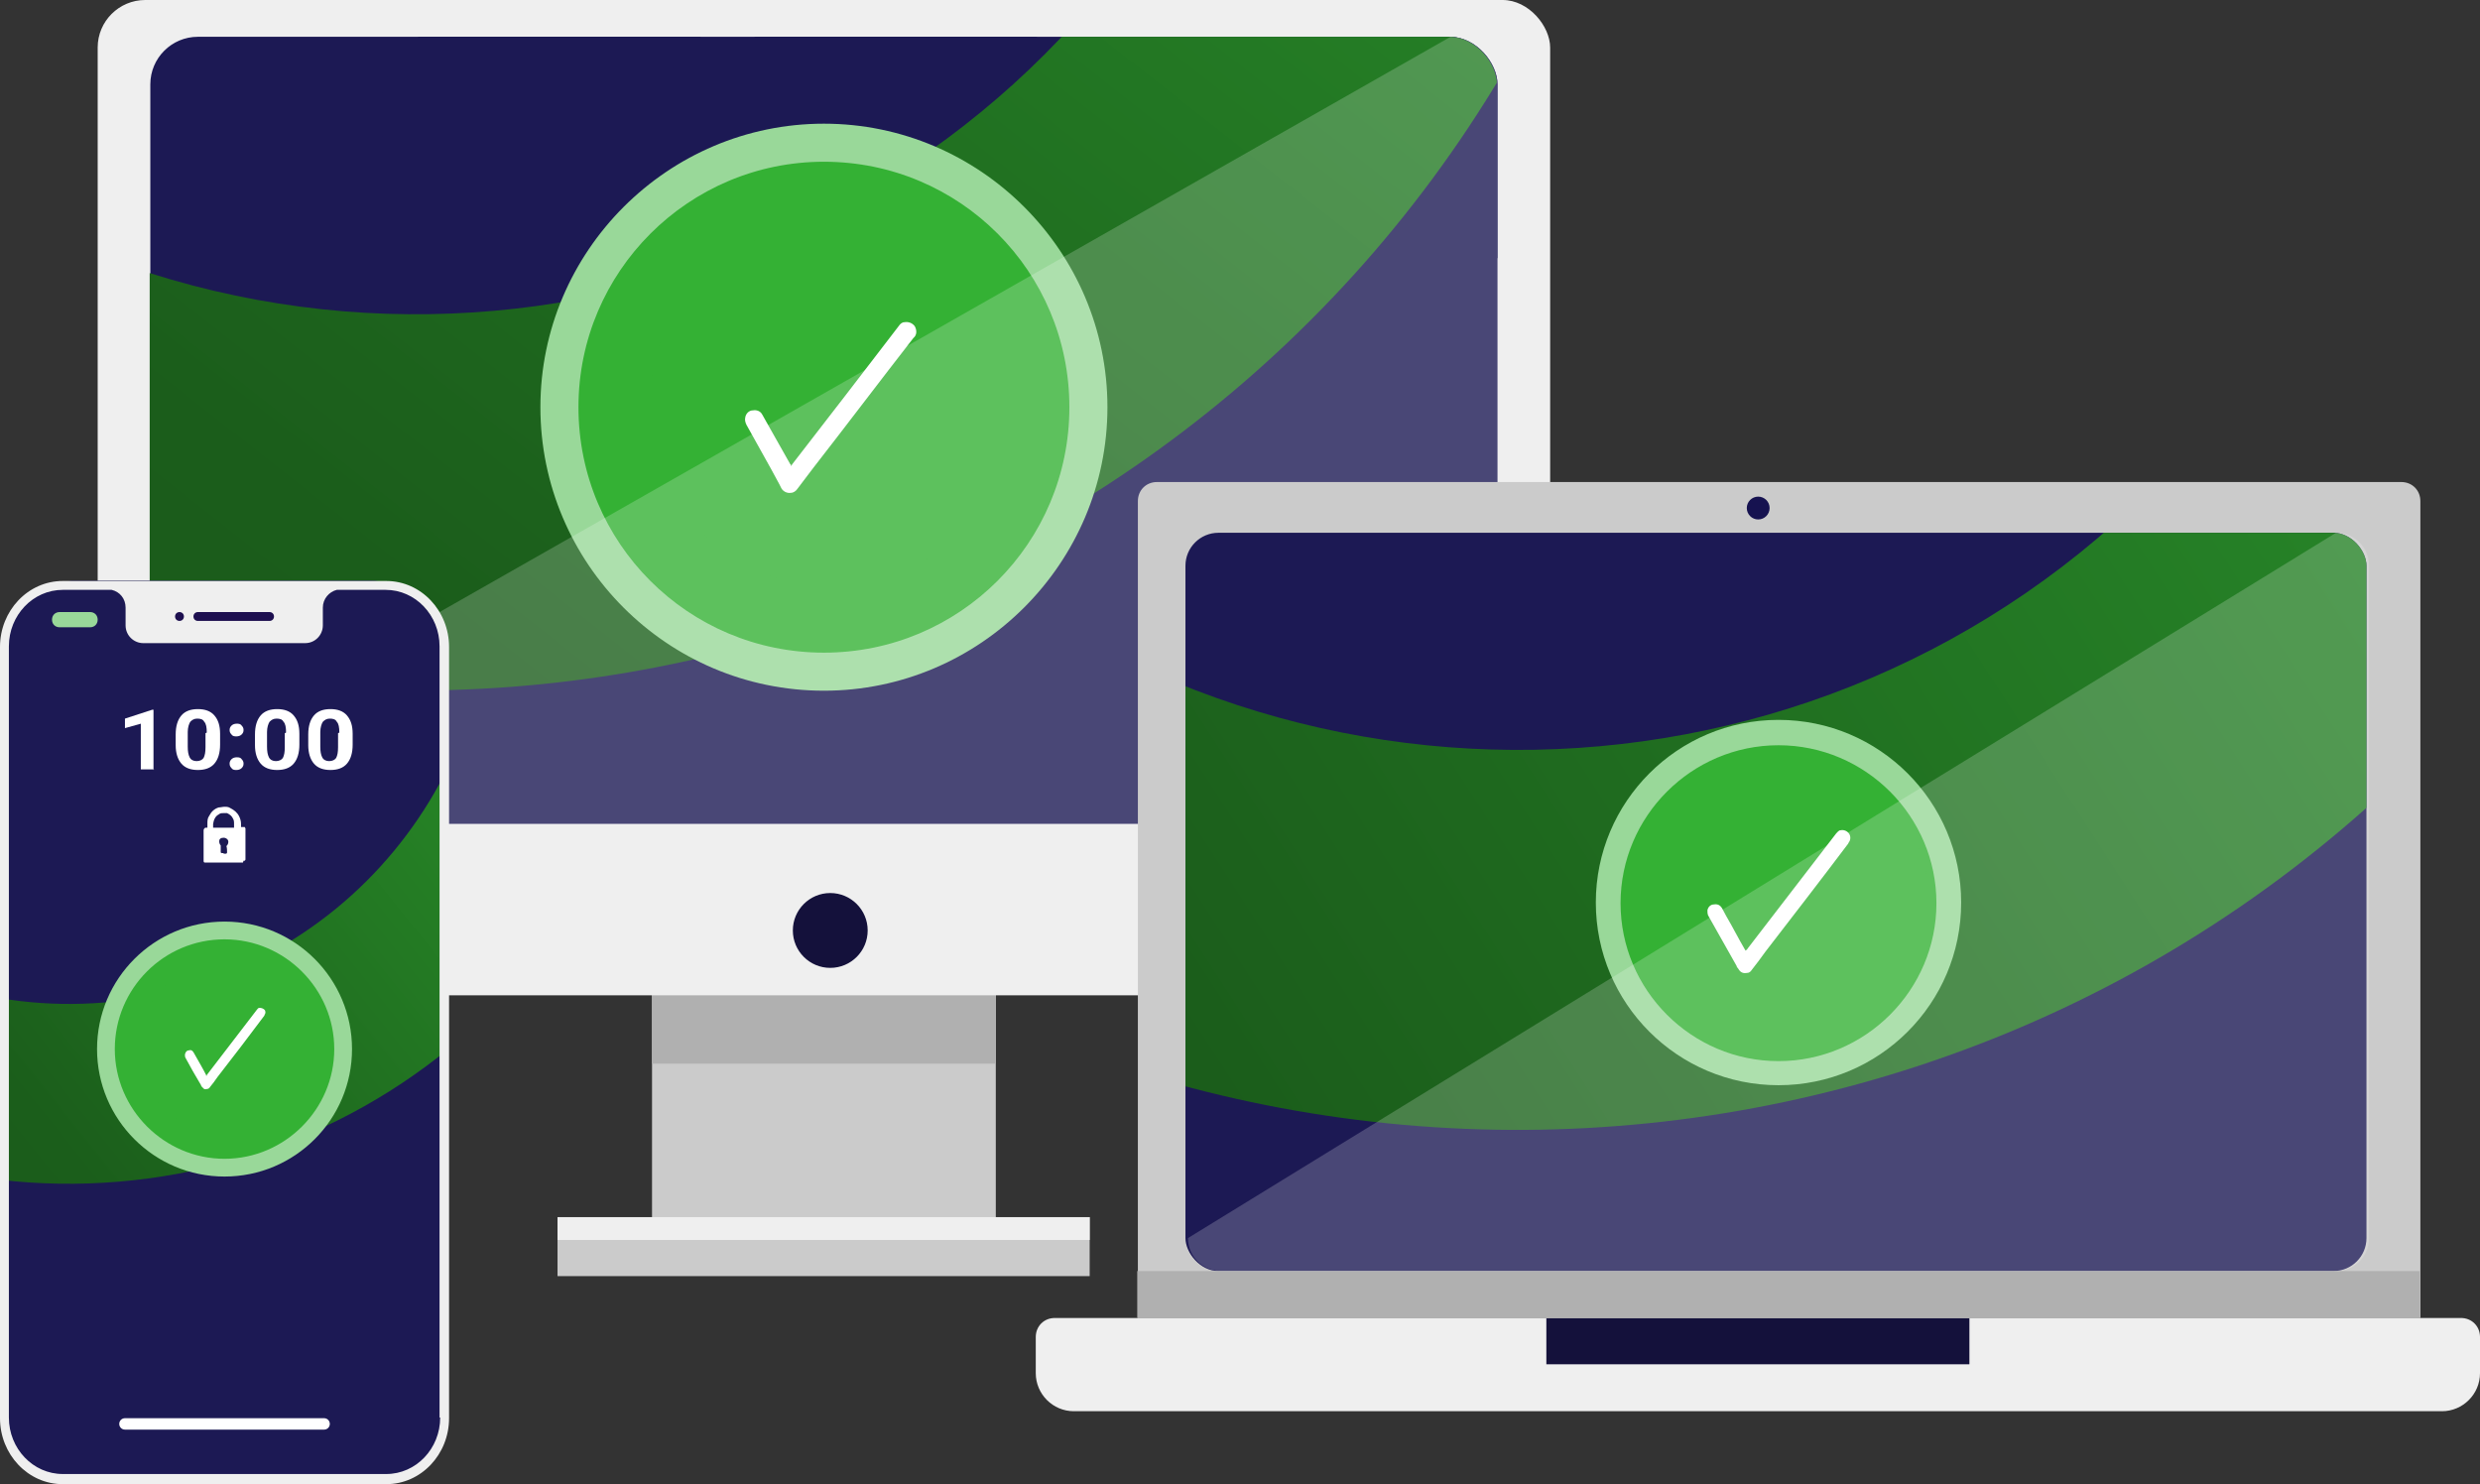
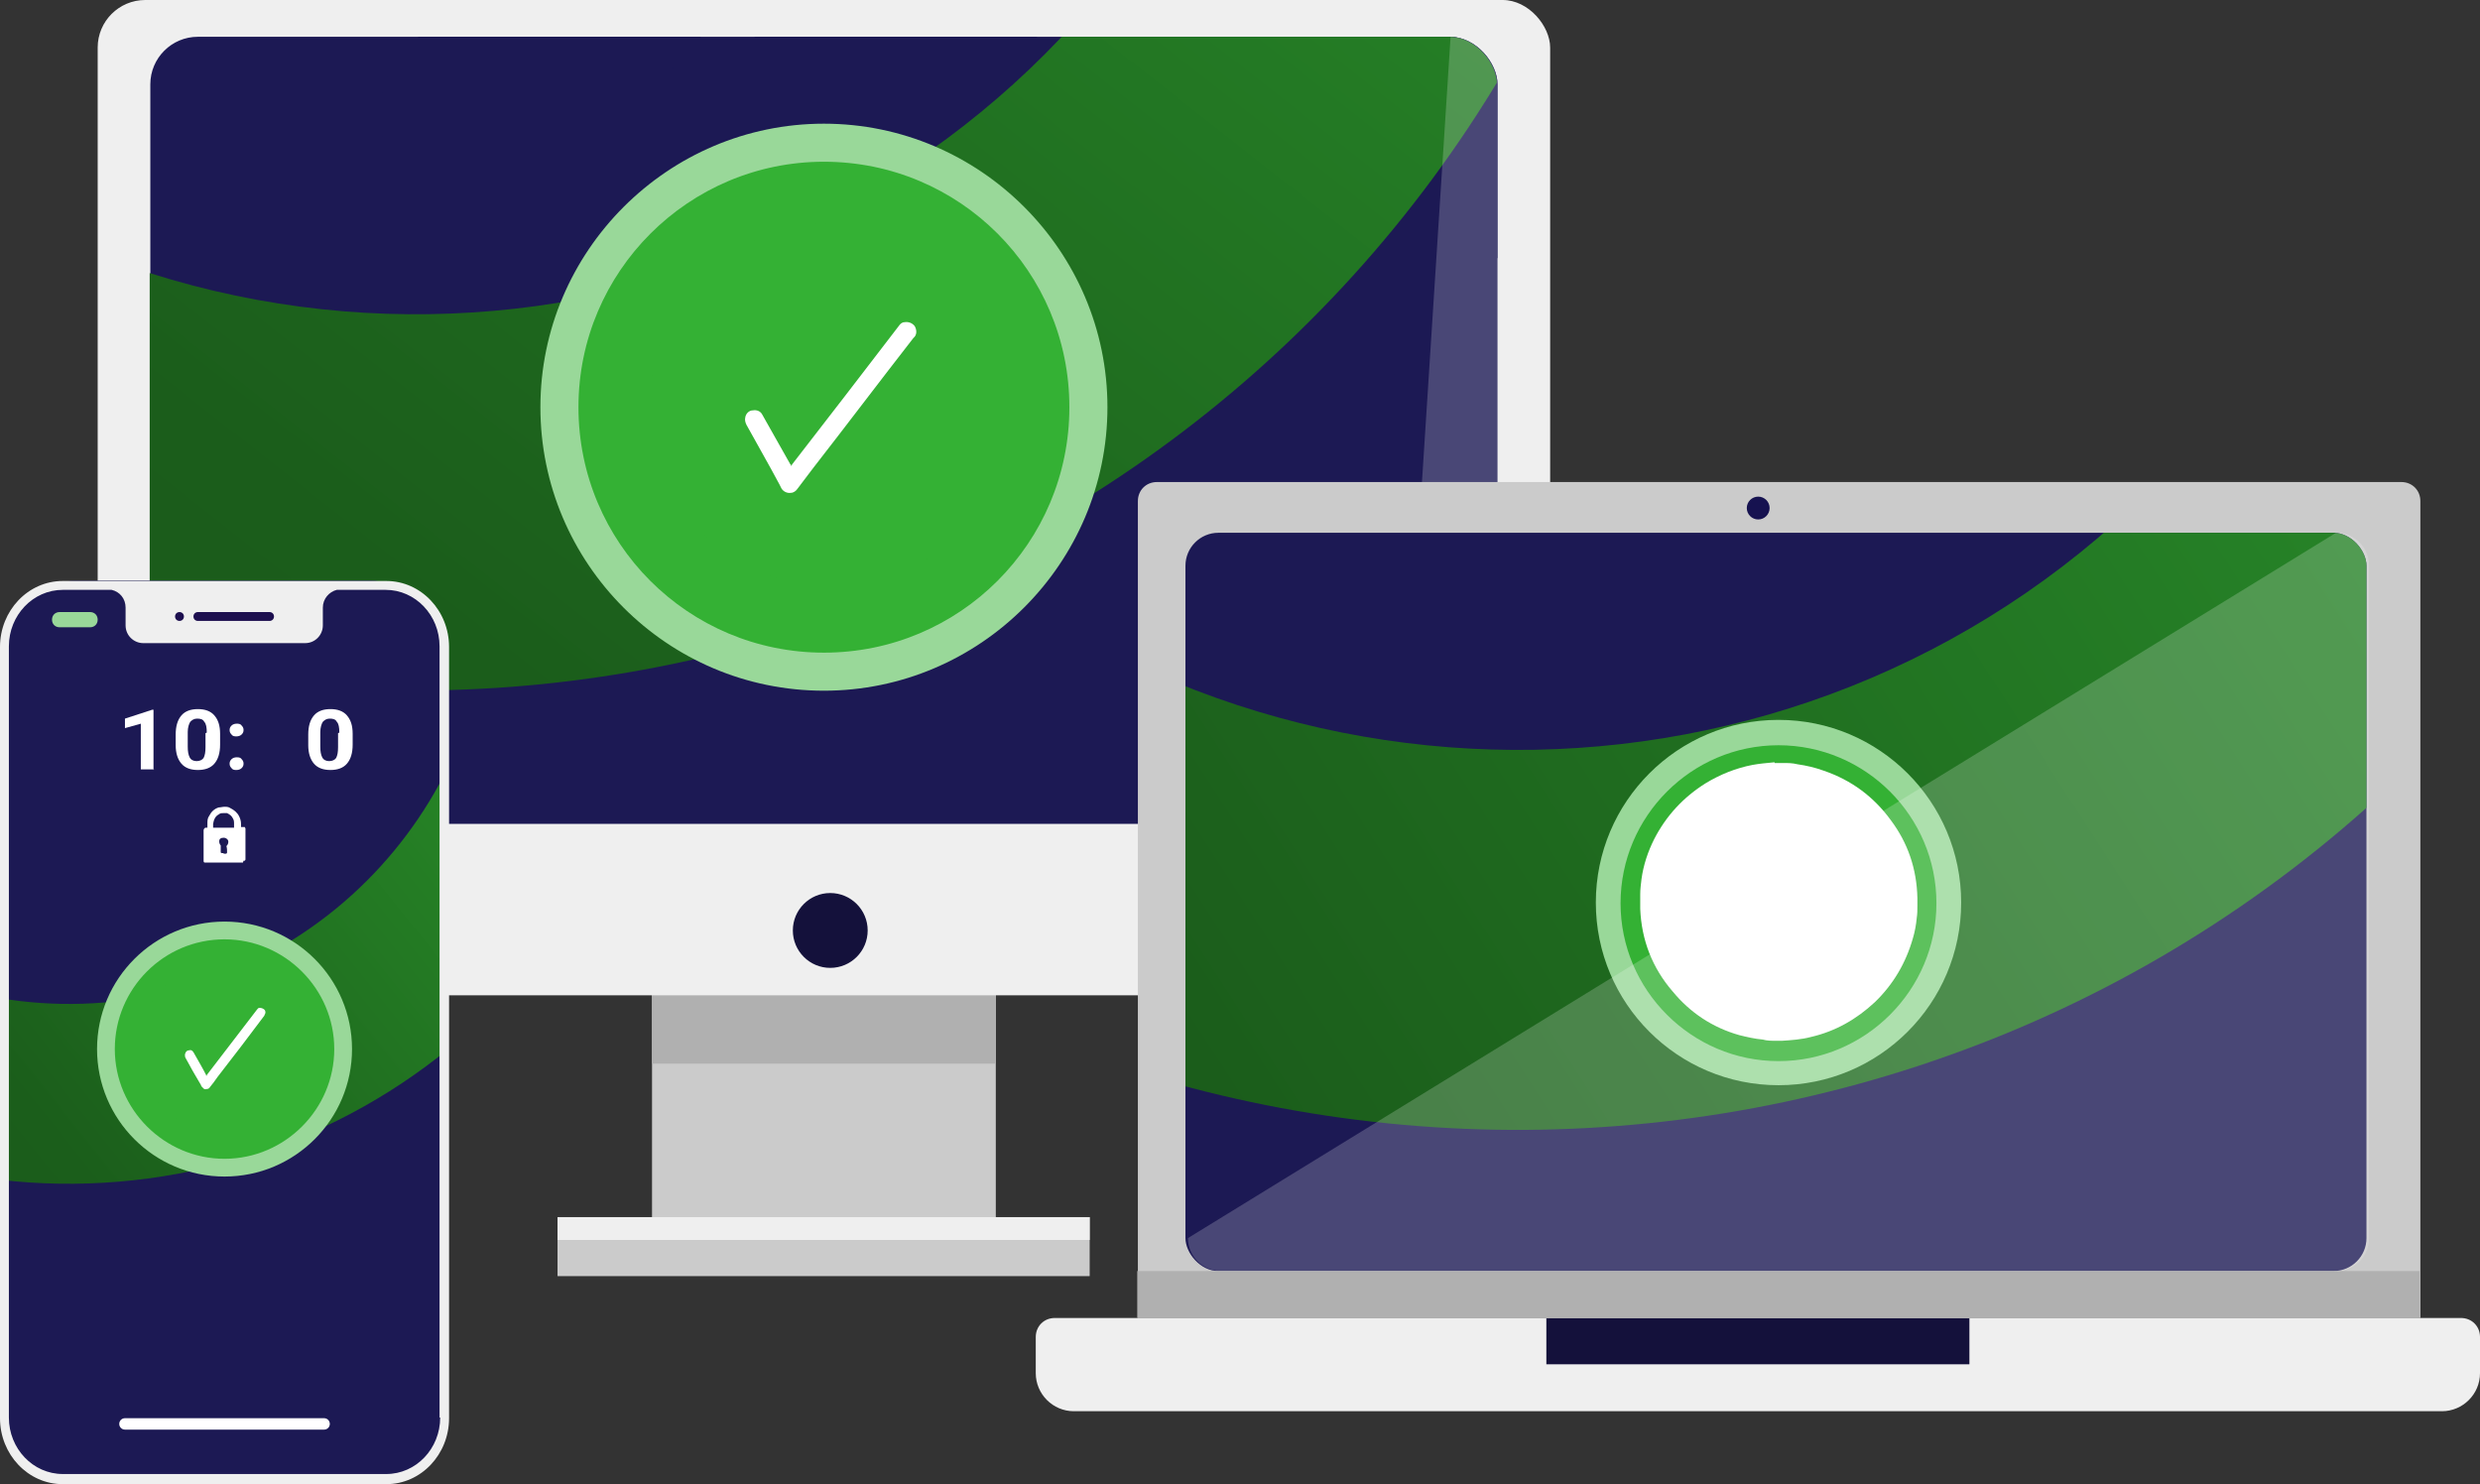
<svg xmlns="http://www.w3.org/2000/svg" id="Layer_1" version="1.1" viewBox="0 0 391 234">
  <rect x="0" y="0" width="391" height="234" fill="#333333" stroke="none" />
  <defs>
    <style>
      .st0 {
        fill: none;
      }

      .st1 {
        fill: #14113b;
      }

      .st2 {
        fill: #1c1954;
      }

      .st3, .st4, .st5 {
        fill-rule: evenodd;
      }

      .st3, .st6 {
        fill: #efefef;
      }

      .st4, .st7, .st8 {
        fill: #fff;
      }

      .st9 {
        fill: url(#linear-gradient2);
      }

      .st10 {
        fill: url(#linear-gradient1);
      }

      .st7 {
        mix-blend-mode: overlay;
        opacity: .2;
      }

      .st7, .st11 {
        isolation: isolate;
      }

      .st12 {
        fill: #161250;
      }

      .st13 {
        fill: #13113b;
      }

      .st14 {
        fill: url(#linear-gradient);
      }

      .st15 {
        clip-path: url(#clippath-1);
      }

      .st16 {
        clip-path: url(#clippath-3);
      }

      .st17 {
        clip-path: url(#clippath-4);
      }

      .st18 {
        clip-path: url(#clippath-2);
      }

      .st19 {
        clip-path: url(#clippath-6);
      }

      .st20 {
        clip-path: url(#clippath-5);
      }

      .st21 {
        fill: #b0b0b0;
      }

      .st5 {
        fill: #1d0f4f;
      }

      .st22 {
        fill: #34b134;
      }

      .st23 {
        fill: #cbcbcb;
      }

      .st24 {
        fill: #99d899;
      }

      .st25 {
        clip-path: url(#clippath);
      }
    </style>
    <clipPath id="clippath">
      <rect class="st0" x="23.7" y="5.8" width="212.4" height="124.1" rx="7.5" ry="7.5" />
    </clipPath>
    <clipPath id="clippath-1">
      <rect class="st0" x="23.6" y="5.8" width="212.4" height="124.1" rx="7.5" ry="7.5" />
    </clipPath>
    <clipPath id="clippath-2">
      <path class="st0" d="M-17.9,90.4l-35-16.2c-14.9-6.9-21.3-24.5-14.4-39.4,6.9-14.9,24.5-21.3,39.4-14.4L7,36.6c69.9,32.4,153.2,1.9,185.6-68s1.9-153.2-68-185.6l-35-16.2c-14.9-6.9-21.3-24.5-14.4-39.4,6.9-14.9,24.5-21.3,39.4-14.4l35,16.2C249.2-224.6,292.6-106.1,246.4-6.5,200.2,93.1,81.7,136.6-17.9,90.4Z" />
    </clipPath>
    <linearGradient id="linear-gradient" x1="-3432.8" y1="-5012.2" x2="-3343.6" y2="-4633.4" gradientTransform="translate(-4752.5 -3463.3) rotate(-90) scale(1 -1)" gradientUnits="userSpaceOnUse">
      <stop offset="0" stop-color="#34af35" />
      <stop offset="0" stop-color="#30a230" />
      <stop offset=".3" stop-color="#268227" />
      <stop offset=".6" stop-color="#1f6b1f" />
      <stop offset=".8" stop-color="#1b5d1b" />
      <stop offset="1" stop-color="#1a591a" />
    </linearGradient>
    <clipPath id="clippath-3">
      <rect class="st0" x="186.9" y="84" width="186.2" height="116.4" rx="5.2" ry="5.2" />
    </clipPath>
    <clipPath id="clippath-4">
      <path class="st0" d="M99.6,121.9l-28.1-27.1c-11.9-11.5-12.3-30.5-.8-42.4,11.5-11.9,30.5-12.3,42.4-.8l28.1,27.1c56.2,54.1,145.9,52.5,200-3.7,54.1-56.2,52.5-145.9-3.7-200.1l-28.1-27.1c-11.9-11.5-12.3-30.5-.8-42.4,11.5-11.9,30.5-12.3,42.4-.8l28.1,27.1c80,77.1,82.4,204.9,5.2,284.9-77.1,80-204.9,82.3-284.9,5.2Z" />
    </clipPath>
    <linearGradient id="linear-gradient1" x1="-3121.6" y1="-5865.7" x2="-3031.3" y2="-5482.3" gradientTransform="translate(-5437.7 -3071.6) rotate(-90) scale(1 -1)" gradientUnits="userSpaceOnUse">
      <stop offset="0" stop-color="#34af35" />
      <stop offset="0" stop-color="#30a230" />
      <stop offset=".3" stop-color="#268227" />
      <stop offset=".6" stop-color="#1f6b1f" />
      <stop offset=".8" stop-color="#1b5d1b" />
      <stop offset="1" stop-color="#1a591a" />
    </linearGradient>
    <clipPath id="clippath-5">
      <rect class="st0" x=".5" y="91.6" width="69.4" height="142.4" rx="11.3" ry="11.3" />
    </clipPath>
    <clipPath id="clippath-6">
      <path class="st0" d="M-80.2,118.3l-5.2-17.7c-2.2-7.5,2.1-15.4,9.6-17.5,7.5-2.2,15.4,2.1,17.5,9.6l5.2,17.7c10.4,35.3,47.5,55.5,82.7,45.2,35.3-10.4,55.5-47.5,45.2-82.7l-5.2-17.7c-2.2-7.5,2.1-15.4,9.6-17.5,7.5-2.2,15.4,2.1,17.5,9.6l5.2,17.7c14.7,50.2-14.1,103.1-64.4,117.8-50.2,14.7-103.1-14.1-117.8-64.4h0Z" />
    </clipPath>
    <linearGradient id="linear-gradient2" x1="-1563.7" y1="-6353.8" x2="-1634.2" y2="-6182.2" gradientTransform="translate(-6240.9 -1481.8) rotate(-90) scale(1 -1)" gradientUnits="userSpaceOnUse">
      <stop offset="0" stop-color="#34b134" />
      <stop offset="0" stop-color="#32ab32" />
      <stop offset=".3" stop-color="#278727" />
      <stop offset=".6" stop-color="#206e20" />
      <stop offset=".8" stop-color="#1b5e1b" />
      <stop offset="1" stop-color="#1a591a" />
    </linearGradient>
  </defs>
  <g class="st11">
    <g id="Layer_2">
      <g id="Layer_1-2">
        <g>
          <rect class="st23" x="102.8" y="147.2" width="54.2" height="49.4" />
          <rect class="st23" x="87.9" y="191.9" width="83.9" height="9.3" />
          <rect class="st6" x="87.9" y="191.9" width="83.9" height="3.6" />
          <rect class="st21" x="102.8" y="147.2" width="54.2" height="20.5" />
          <rect class="st6" x="15.4" y="0" width="229" height="156.9" rx="7.5" ry="7.5" />
          <path class="st6" d="M15.4,137.4v12c0,4.1,3.3,7.5,7.5,7.5h214.1c4.1,0,7.5-3.3,7.5-7.5v-12H15.4Z" />
          <circle class="st1" cx="130.9" cy="146.7" r="5.9" />
          <g>
            <rect class="st2" x="23.7" y="5.8" width="212.4" height="124.1" rx="7.5" ry="7.5" />
            <g class="st25">
              <g>
                <rect class="st2" x="50.7" y="11.6" width="141.8" height="33.4" rx="16.7" ry="16.7" transform="translate(19.9 100.7) rotate(-48.6)" />
                <rect class="st2" x="64.5" y="54.3" width="141.8" height="33.4" rx="16.7" ry="16.7" transform="translate(-7.4 125.5) rotate(-48.6)" />
                <rect class="st2" x="42.9" y="-39.7" width="141.8" height="33.4" rx="13.5" ry="13.5" transform="translate(55.7 77.5) rotate(-48.6)" />
                <rect class="st2" x="128.5" y="40.5" width="141.8" height="33.4" rx="16.7" ry="16.7" transform="translate(24.6 168.8) rotate(-48.6)" />
              </g>
            </g>
          </g>
          <g class="st15">
            <g class="st18">
              <rect class="st14" x="-96.7" y="-301.5" width="413" height="463.3" transform="translate(126.9 59.1) rotate(-65.1)" />
            </g>
          </g>
          <circle class="st22" cx="129.9" cy="64.1" r="41.7" />
          <path class="st24" d="M129.9,108.9c-24.7,0-44.7-20.1-44.7-44.7s20.1-44.7,44.7-44.7,44.7,20.1,44.7,44.7-20.1,44.7-44.7,44.7ZM129.9,25.5c-21.3,0-38.7,17.3-38.7,38.7s17.3,38.7,38.7,38.7,38.7-17.3,38.7-38.7-17.3-38.7-38.7-38.7Z" />
          <path class="st8" d="M130.2,37.9h1.5c0,0,.2,0,.3,0,.9,0,1.7,0,2.6.2,1.7.2,3.3.6,4.9,1.1,5.2,1.8,9.5,4.9,12.7,9.4,3.2,4.4,4.9,9.3,5,14.7,0,.1,0,.2,0,.4v.8c0,0,0,.1,0,.2,0,.8,0,1.5-.1,2.3-.1,1.3-.4,2.6-.7,3.9-1.3,4.7-3.7,8.8-7.2,12.2-3.4,3.3-7.5,5.5-12.1,6.6-1.8.4-3.7.6-5.6.7,0,0-.1,0-.2,0h-.6s0,0-.1,0c-.9,0-1.7,0-2.6-.2-1.5-.1-3-.5-4.4-.9-5-1.5-9.2-4.2-12.6-8.2-3.8-4.5-5.8-9.7-6.2-15.6,0-.2,0-.5,0-.7v-1.3c0-.2,0-.5,0-.7,0-.9.1-1.9.3-2.8.4-2.6,1.2-5.1,2.4-7.5,2.2-4.4,5.5-8,9.7-10.6,2.7-1.7,5.7-2.9,8.9-3.5,1.3-.2,2.6-.4,3.9-.4,0,0,.1,0,.2,0h0Z" />
          <path class="st22" d="M130.1,35.5h1.6c0,0,.2,0,.3,0,.9,0,1.9.1,2.8.2,1.8.2,3.6.7,5.3,1.2,5.7,2,10.3,5.4,13.9,10.2,3.5,4.8,5.3,10.1,5.5,16,0,.1,0,.3,0,.4v.9c0,0,0,.2,0,.2,0,.8,0,1.7-.1,2.5-.2,1.4-.4,2.8-.8,4.2-1.4,5.1-4,9.6-7.8,13.2-3.7,3.6-8.1,6-13.2,7.2-2,.5-4,.7-6.1.8,0,0-.1,0-.2,0h-.6s-.1,0-.2,0c-.9,0-1.9-.1-2.8-.2-1.6-.2-3.2-.5-4.8-1-5.5-1.6-10.1-4.6-13.7-9-4.1-4.9-6.3-10.6-6.7-17,0-.3,0-.5,0-.8v-1.4c0-.2,0-.5,0-.8,0-1,.2-2.1.3-3.1.5-2.9,1.3-5.6,2.6-8.2,2.4-4.8,6-8.7,10.6-11.5,3-1.9,6.2-3.1,9.7-3.8,1.4-.3,2.8-.4,4.3-.5,0,0,.2,0,.2,0h0ZM124.7,73.4c0-.1,0-.2-.1-.2-1.2-2.1-2.3-4.1-3.5-6.2-.3-.5-.6-1.1-.9-1.6-.3-.6-.9-.8-1.5-.7-.6,0-1.1.5-1.2,1.1-.1.4,0,.8.2,1.2,1.7,3.1,3.5,6.2,5.2,9.4.1.2.2.4.3.6.3.5.9.8,1.5.7.4,0,.8-.3,1-.6.8-1.1,1.7-2.2,2.5-3.3,5.3-6.8,10.5-13.7,15.8-20.5,0,0,.1-.1.2-.2.4-.5.3-1.2,0-1.7-.4-.5-1-.7-1.6-.6-.4,0-.7.3-.9.6-5.6,7.3-11.2,14.6-16.8,21.8,0,0-.1.2-.2.3h0Z" />
-           <path class="st7" d="M228.7,5.8c4.1,0,7.5,3.3,7.5,7.5v109.2c0,4.1-3.3,7.5-7.5,7.5H31.1c-4.1,0-7.5-3.3-7.5-7.5" />
+           <path class="st7" d="M228.7,5.8c4.1,0,7.5,3.3,7.5,7.5v109.2c0,4.1-3.3,7.5-7.5,7.5c-4.1,0-7.5-3.3-7.5-7.5" />
          <path class="st6" d="M166.3,207.8h221.7c1.7,0,3,1.3,3,3v5.7c0,3.3-2.7,6-6,6h-215.7c-3.3,0-6-2.7-6-6v-5.7c0-1.7,1.3-3,3-3Z" />
          <rect class="st1" x="243.8" y="207.8" width="66.7" height="7.3" />
          <path class="st23" d="M182.3,76h196.3c1.7,0,3,1.3,3,3v128.8h-202.2V79c0-1.7,1.3-3,3-3Z" />
          <rect class="st2" x="186.9" y="84" width="186.2" height="116.4" rx="5.2" ry="5.2" />
          <rect class="st21" x="179.3" y="200.4" width="202.2" height="7.4" />
          <circle class="st12" cx="277.2" cy="80.1" r="1.8" />
          <g class="st16">
            <g class="st17">
              <rect class="st10" x="65.8" y="-223.7" width="418" height="469" transform="translate(76.3 201.1) rotate(-46.1)" />
            </g>
          </g>
          <circle class="st22" cx="280.4" cy="142.4" r="26.8" />
          <path class="st24" d="M280.4,171.1c-15.9,0-28.8-12.9-28.8-28.8s12.9-28.8,28.8-28.8,28.8,12.9,28.8,28.8-12.9,28.8-28.8,28.8ZM280.4,117.5c-13.7,0-24.9,11.2-24.9,24.9s11.2,24.9,24.9,24.9,24.9-11.2,24.9-24.9-11.2-24.9-24.9-24.9Z" />
          <path class="st8" d="M279.8,120.3h1.2c0,0,.1,0,.2,0,.7,0,1.4,0,2.2.2,1.4.2,2.7.5,4.1,1,4.4,1.5,7.9,4.1,10.6,7.8,2.7,3.6,4.1,7.7,4.2,12.3,0,0,0,.2,0,.3v.7c0,0,0,.1,0,.2,0,.6,0,1.3-.1,1.9-.1,1.1-.3,2.2-.6,3.2-1.1,3.9-3.1,7.3-6,10.1-2.9,2.7-6.2,4.6-10.1,5.5-1.5.4-3.1.5-4.6.6,0,0-.1,0-.2,0h-.5s0,0-.1,0c-.7,0-1.5,0-2.2-.2-1.2-.1-2.5-.4-3.7-.7-4.2-1.2-7.7-3.5-10.5-6.9-3.2-3.7-4.9-8.1-5.1-13,0-.2,0-.4,0-.6v-1.1c0-.2,0-.4,0-.6,0-.8.1-1.6.2-2.4.3-2.2,1-4.3,2-6.3,1.9-3.7,4.6-6.6,8.1-8.8,2.3-1.4,4.8-2.4,7.4-2.9,1.1-.2,2.2-.3,3.3-.4,0,0,.1,0,.2,0h0Z" />
-           <path class="st22" d="M279.7,118.4h1.3c0,0,.2,0,.2,0,.8,0,1.6,0,2.3.2,1.5.2,3,.5,4.4,1,4.7,1.6,8.6,4.5,11.6,8.5,2.9,4,4.4,8.4,4.6,13.3,0,.1,0,.2,0,.3v.7c0,0,0,.1,0,.2,0,.7,0,1.4-.1,2.1-.1,1.2-.3,2.4-.7,3.5-1.2,4.3-3.3,8-6.5,11-3.1,3-6.8,5-11,6-1.7.4-3.4.6-5.1.6,0,0-.1,0-.2,0h-.5s0,0-.1,0c-.8,0-1.6,0-2.4-.2-1.4-.1-2.7-.4-4-.8-4.6-1.4-8.4-3.9-11.5-7.5-3.4-4.1-5.3-8.8-5.6-14.1,0-.2,0-.4,0-.6v-1.2c0-.2,0-.4,0-.6,0-.9.1-1.7.3-2.6.4-2.4,1.1-4.7,2.2-6.8,2-4,5-7.2,8.8-9.6,2.5-1.6,5.2-2.6,8.1-3.1,1.2-.2,2.4-.4,3.6-.4,0,0,.1,0,.2,0h0ZM275.2,149.9c0,0,0-.1-.1-.2-1-1.7-1.9-3.5-2.9-5.2-.2-.4-.5-.9-.7-1.3-.3-.5-.7-.7-1.3-.6-.5,0-.9.4-1,.9,0,.4,0,.7.2,1,1.5,2.6,2.9,5.2,4.4,7.8,0,.2.2.3.3.5.3.5.7.7,1.3.6.4,0,.6-.2.8-.5.7-.9,1.4-1.8,2.1-2.8,4.4-5.7,8.8-11.4,13.1-17.1,0,0,0-.1.1-.2.3-.4.3-1,0-1.4-.3-.4-.8-.6-1.3-.5-.3,0-.5.3-.7.5-4.7,6.1-9.3,12.1-14,18.2,0,0,0,.1-.2.2h0Z" />
          <path class="st7" d="M368.3,84c2.9,0,5.2,2.3,5.2,5.2v106c0,2.9-2.3,5.2-5.2,5.2h-175.8c-2.9,0-5.2-2.3-5.2-5.2" />
          <rect class="st13" x=".5" y="91.6" width="69.4" height="142.4" rx="11.3" ry="11.3" />
          <rect class="st13" x=".5" y="91.6" width="69.4" height="142.4" rx="11.3" ry="11.3" />
          <rect class="st2" x=".5" y="91.6" width="69.4" height="142.4" rx="11.3" ry="11.3" />
          <g class="st20">
            <g class="st19">
              <rect class="st9" x="-81" y="3.2" width="196.9" height="220.9" transform="translate(-31.3 9.5) rotate(-16.4)" />
            </g>
          </g>
          <path class="st3" d="M60.9,91.6H9.9c-5.5,0-9.9,4.7-9.9,10.4v121.6c0,5.7,4.4,10.4,9.9,10.4h51c5.5,0,9.9-4.7,9.9-10.4v-121.6c0-5.7-4.4-10.4-9.9-10.4ZM69.4,223.5c0,4.9-3.8,8.9-8.5,8.9H9.9c-4.7,0-8.5-4-8.5-8.9v-121.6c0-4.9,3.8-8.9,8.5-8.9h7.7c1.3.3,2.2,1.4,2.2,2.8v2.8c0,1.6,1.3,2.8,2.8,2.8h25.5c1.6,0,2.8-1.3,2.8-2.8v-2.8c0-1.4,1-2.5,2.2-2.8h7.7c4.7,0,8.5,4,8.5,8.9v121.6h0Z" />
          <path class="st5" d="M28.3,96.5c-.4,0-.7.3-.7.7s.3.7.7.7.7-.3.7-.7-.3-.7-.7-.7ZM42.5,96.5h-11.3c-.4,0-.7.3-.7.7s.3.7.7.7h11.3c.4,0,.7-.3.7-.7s-.3-.7-.7-.7Z" />
          <g class="st11">
            <g class="st11">
              <path class="st8" d="M24.3,121.3h-2.1v-7.2l-2.5.7v-1.5l4.3-1.4h.2v9.5Z" />
              <path class="st8" d="M34.7,117.4c0,1.3-.3,2.3-.9,3-.6.7-1.5,1-2.6,1s-2-.3-2.6-1c-.6-.7-.9-1.7-.9-2.9v-1.7c0-1.3.3-2.3.9-3,.6-.7,1.5-1,2.6-1s2,.3,2.6,1c.6.7.9,1.6.9,2.9v1.7ZM32.6,115.5c0-.8-.1-1.4-.4-1.7-.2-.4-.6-.5-1.1-.5s-.8.2-1.1.5c-.2.3-.4.9-.4,1.6v2.3c0,.8.1,1.3.3,1.7.2.4.6.6,1.1.6s.9-.2,1.1-.5c.2-.4.3-.9.3-1.7v-2.2Z" />
              <path class="st8" d="M36.2,115.1c0-.3.1-.5.3-.7.2-.2.5-.3.8-.3s.6,0,.8.3c.2.2.3.4.3.7s-.1.5-.3.7c-.2.2-.5.3-.8.3s-.6,0-.8-.3c-.2-.2-.3-.4-.3-.7ZM36.2,120.4c0-.3.1-.5.3-.7.2-.2.5-.3.8-.3s.6,0,.8.3c.2.2.3.4.3.7s-.1.5-.3.7c-.2.2-.5.3-.8.3s-.6,0-.8-.3c-.2-.2-.3-.4-.3-.7Z" />
-               <path class="st8" d="M47.2,117.4c0,1.3-.3,2.3-.9,3-.6.7-1.5,1-2.6,1s-2-.3-2.6-1c-.6-.7-.9-1.7-.9-2.9v-1.7c0-1.3.3-2.3.9-3,.6-.7,1.5-1,2.6-1s2,.3,2.6,1c.6.7.9,1.6.9,2.9v1.7ZM45.1,115.5c0-.8-.1-1.4-.4-1.7-.2-.4-.6-.5-1.1-.5s-.8.2-1.1.5c-.2.3-.4.9-.4,1.6v2.3c0,.8.1,1.3.3,1.7.2.4.6.6,1.1.6s.9-.2,1.1-.5c.2-.4.3-.9.3-1.7v-2.2Z" />
              <path class="st8" d="M55.6,117.4c0,1.3-.3,2.3-.9,3-.6.7-1.5,1-2.6,1s-2-.3-2.6-1c-.6-.7-.9-1.7-.9-2.9v-1.7c0-1.3.3-2.3.9-3,.6-.7,1.5-1,2.6-1s2,.3,2.6,1c.6.7.9,1.6.9,2.9v1.7ZM53.5,115.5c0-.8-.1-1.4-.4-1.7-.2-.4-.6-.5-1.1-.5s-.8.2-1.1.5c-.2.3-.4.9-.4,1.6v2.3c0,.8.1,1.3.3,1.7.2.4.6.6,1.1.6s.9-.2,1.1-.5c.2-.4.3-.9.3-1.7v-2.2Z" />
            </g>
          </g>
          <path class="st24" d="M9.4,96.5h4.8c.7,0,1.2.5,1.2,1.2h0c0,.7-.5,1.2-1.2,1.2h-4.8c-.7,0-1.2-.5-1.2-1.2h0c0-.7.5-1.2,1.2-1.2Z" />
          <path class="st4" d="M51.1,223.6h-31.4c-.5,0-.9.4-.9.9s.4.9.9.9h31.4c.5,0,.9-.4.9-.9s-.4-.9-.9-.9Z" />
          <circle class="st22" cx="35.4" cy="165.4" r="18.7" />
          <path class="st24" d="M35.4,185.5c-11.1,0-20.1-9-20.1-20.1s9-20.1,20.1-20.1,20.1,9,20.1,20.1-9,20.1-20.1,20.1ZM35.4,148.1c-9.6,0-17.3,7.8-17.3,17.3s7.8,17.3,17.3,17.3,17.3-7.8,17.3-17.3-7.8-17.3-17.3-17.3Z" />
          <path class="st8" d="M38.3,136h-6s0,0,0,0c-.2,0-.2-.2-.2-.3v-4.8h0c0-.2.2-.4.3-.4h.3v-.6c0-.5,0-.9.3-1.3.3-.6.8-1.1,1.5-1.3.3,0,.6-.1.9-.1.3,0,.6,0,.9.2.6.3,1.1.7,1.4,1.3.2.4.3.8.3,1.2v.5h0c.1,0,.2,0,.4,0s.1,0,.2,0c0,0,0,.1.1.2v4.9c0,0,0,.1-.1.2,0,0-.1,0-.2,0h0ZM36.9,130.5h0v-.6c0-.3,0-.6-.2-.9-.2-.4-.5-.6-.9-.8-.2,0-.4,0-.6,0s-.5,0-.7.2c-.6.3-.8.9-.9,1.5,0,.2,0,.4,0,.6h0s3.3,0,3.3,0h0ZM35.2,134.6h.4c0,0,.2,0,.2-.2,0-.3,0-.7-.1-1,0,0,0,0,0,0,.2-.2.3-.4.3-.7,0-.4-.5-.7-.9-.6-.2,0-.4.1-.5.3,0,0,0,0,0,0-.1.3,0,.7.2.9,0,0,0,0,0,0,0,.2,0,.4,0,.6,0,.1,0,.3,0,.4,0,.1,0,.2.2.2h.3,0Z" />
          <path class="st8" d="M35.1,152.8h.7s0,0,.1,0c.4,0,.8,0,1.2,0,.8.1,1.6.3,2.3.5,2.5.8,4.5,2.3,6,4.4,1.5,2.1,2.3,4.4,2.4,6.9,0,0,0,.1,0,.2v.4s0,0,0,.1c0,.4,0,.7,0,1.1,0,.6-.2,1.2-.3,1.8-.6,2.2-1.7,4.1-3.4,5.7-1.6,1.6-3.5,2.6-5.7,3.1-.9.2-1.7.3-2.6.3,0,0,0,0,0,0h-.3s0,0,0,0c-.4,0-.8,0-1.2,0-.7,0-1.4-.2-2.1-.4-2.4-.7-4.4-2-5.9-3.9-1.8-2.1-2.8-4.6-2.9-7.3,0-.1,0-.2,0-.3v-.6c0-.1,0-.2,0-.3,0-.4,0-.9.1-1.3.2-1.2.6-2.4,1.1-3.5,1.1-2.1,2.6-3.8,4.6-5,1.3-.8,2.7-1.3,4.2-1.6.6-.1,1.2-.2,1.8-.2,0,0,0,0,.1,0h0Z" />
          <path class="st22" d="M35.1,151.7h.7s0,0,.1,0c.4,0,.9,0,1.3.1.9.1,1.7.3,2.5.6,2.7.9,4.9,2.5,6.5,4.8,1.6,2.2,2.5,4.8,2.6,7.6,0,0,0,.1,0,.2v.4s0,0,0,.1c0,.4,0,.8,0,1.2,0,.7-.2,1.3-.4,2-.7,2.4-1.9,4.5-3.7,6.2-1.8,1.7-3.8,2.8-6.2,3.4-.9.2-1.9.3-2.9.4,0,0,0,0-.1,0h-.3s0,0,0,0c-.4,0-.9,0-1.3,0-.8,0-1.5-.2-2.3-.5-2.6-.8-4.8-2.2-6.5-4.2-1.9-2.3-3-5-3.2-8,0-.1,0-.2,0-.4v-.7c0-.1,0-.2,0-.4,0-.5,0-1,.2-1.5.2-1.3.6-2.6,1.2-3.9,1.1-2.3,2.8-4.1,5-5.5,1.4-.9,2.9-1.5,4.6-1.8.7-.1,1.3-.2,2-.2,0,0,0,0,.1,0h0ZM32.5,169.6s0,0,0-.1c-.5-1-1.1-2-1.6-2.9-.1-.2-.3-.5-.4-.7-.2-.3-.4-.4-.7-.3-.3,0-.5.2-.6.5s0,.4,0,.6c.8,1.5,1.6,2.9,2.5,4.4,0,0,0,.2.2.3.2.3.4.4.7.3.2,0,.4-.1.5-.3.4-.5.8-1,1.2-1.6,2.5-3.2,5-6.5,7.4-9.7,0,0,0,0,0-.1.2-.2.2-.6,0-.8s-.5-.3-.8-.3c-.2,0-.3.2-.4.3-2.6,3.4-5.3,6.9-7.9,10.3,0,0,0,0,0,.1h0Z" />
        </g>
      </g>
    </g>
  </g>
</svg>